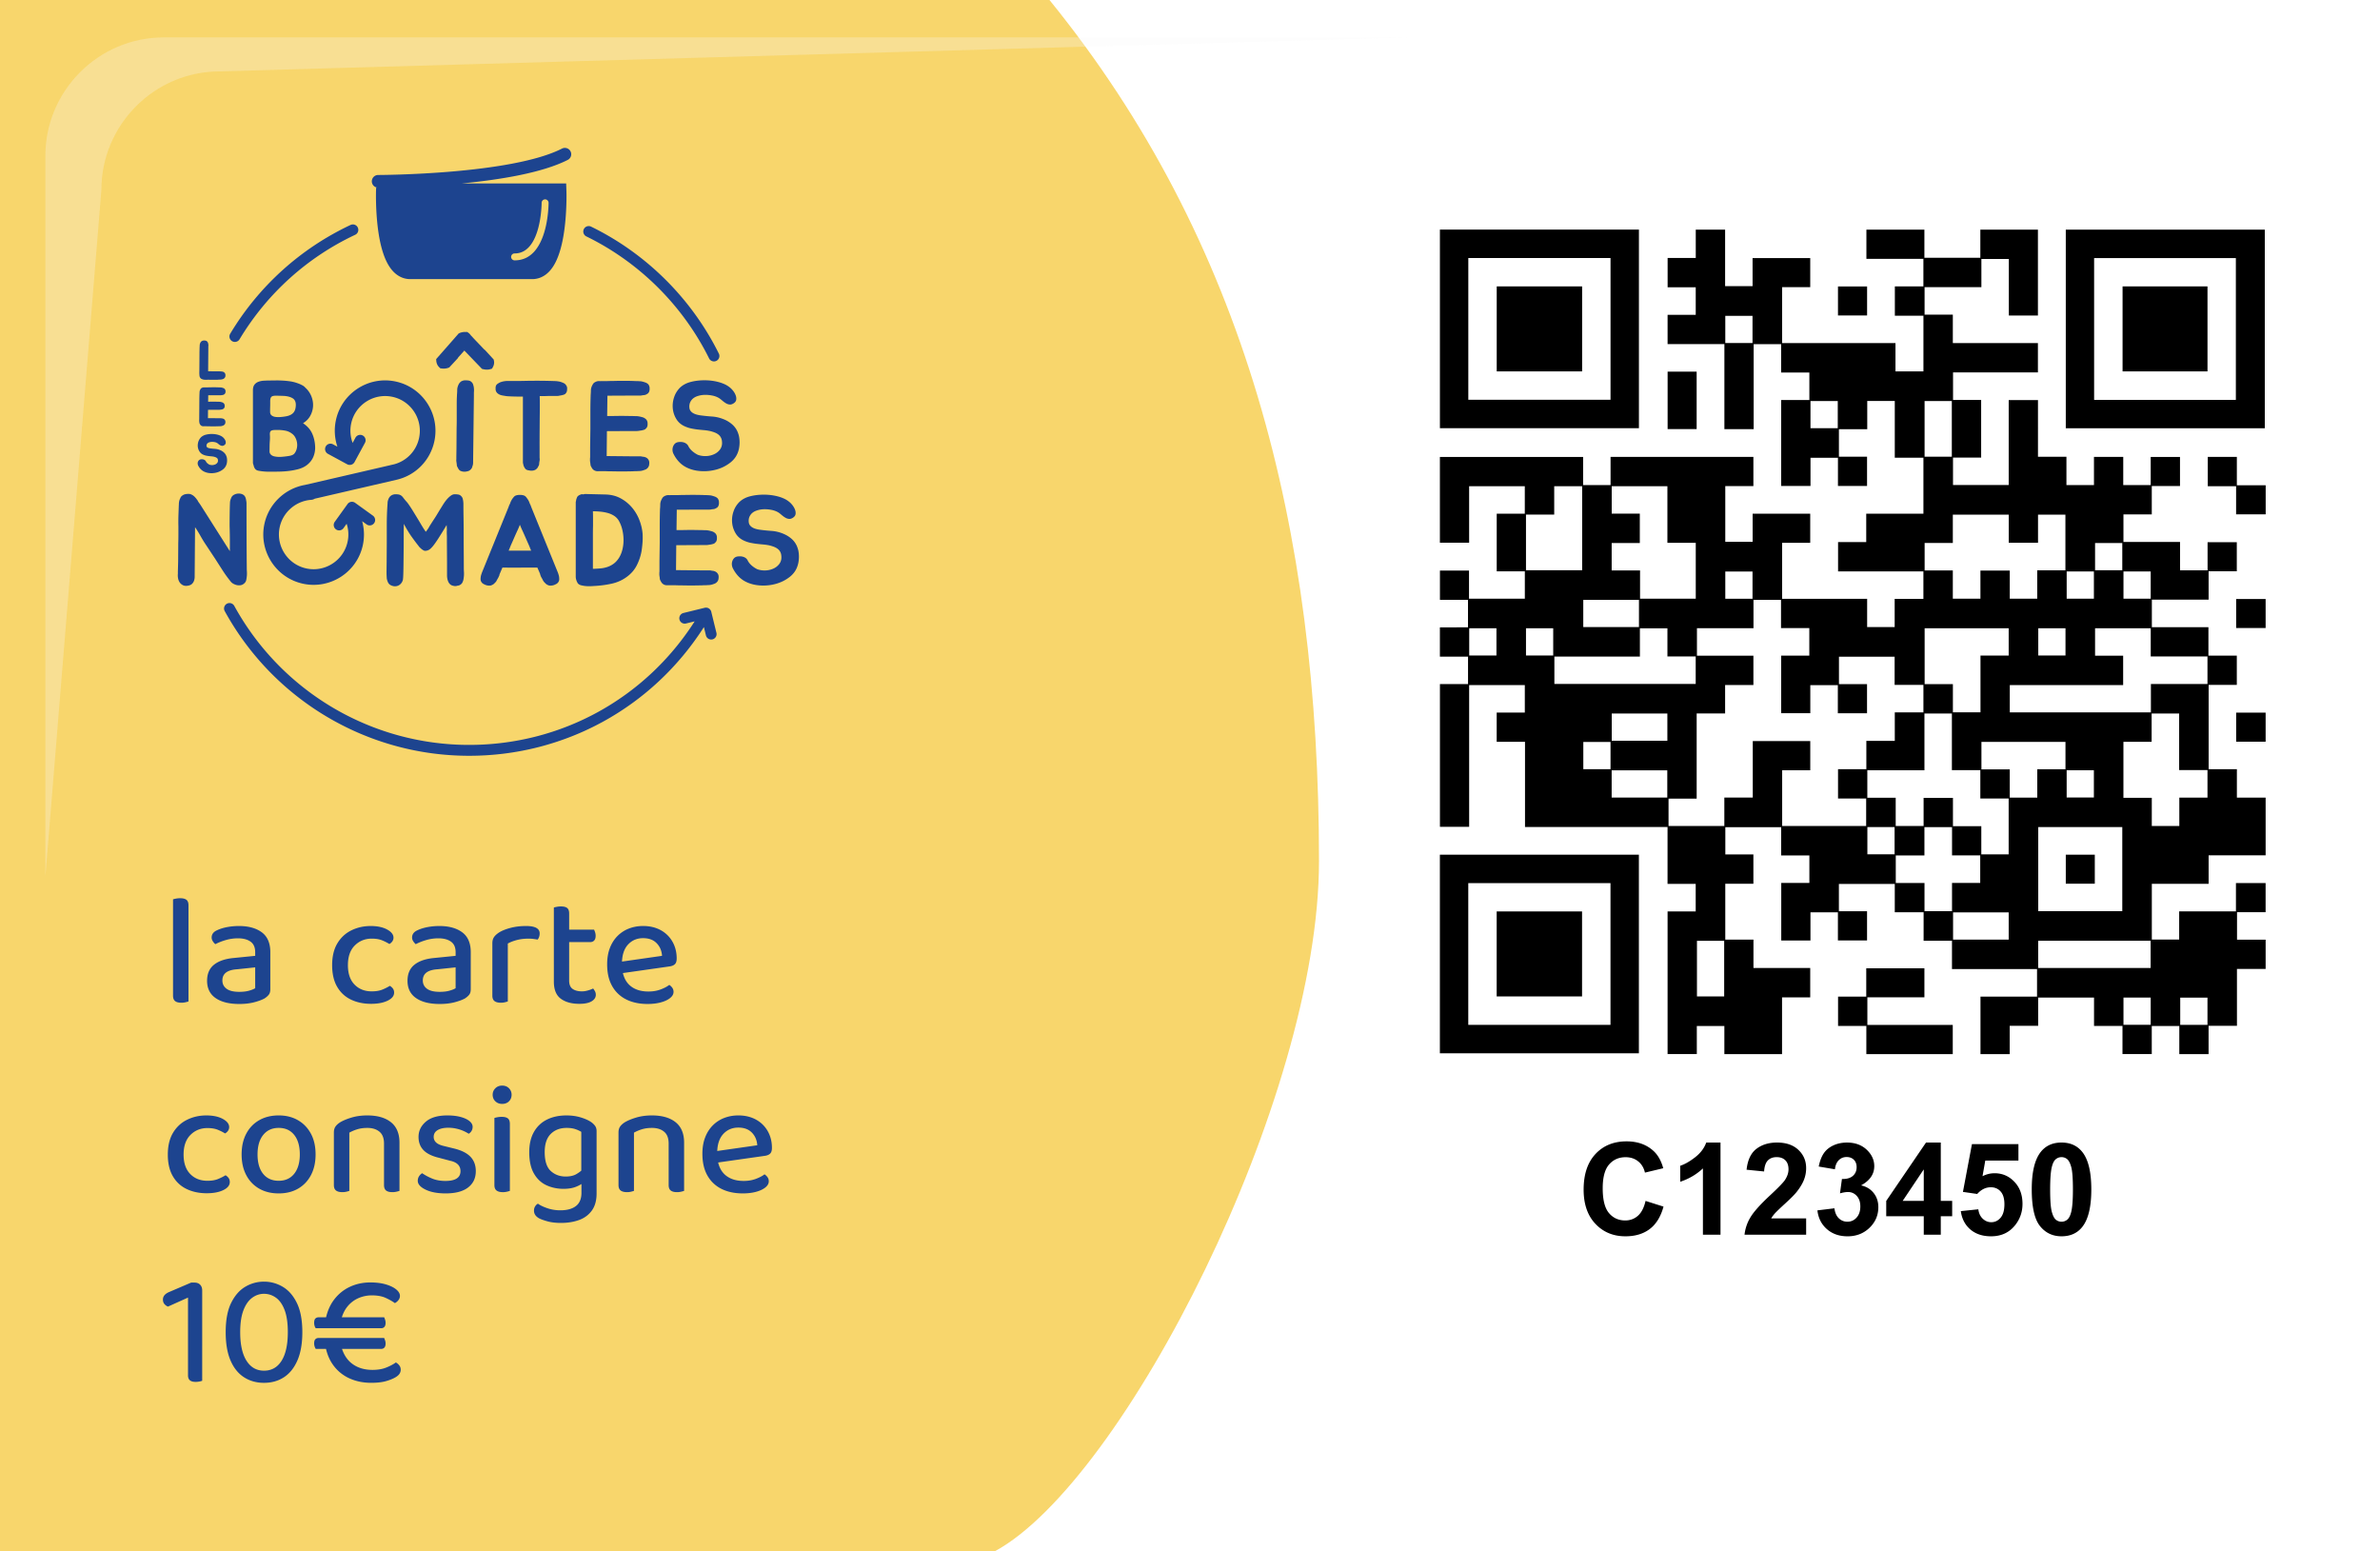
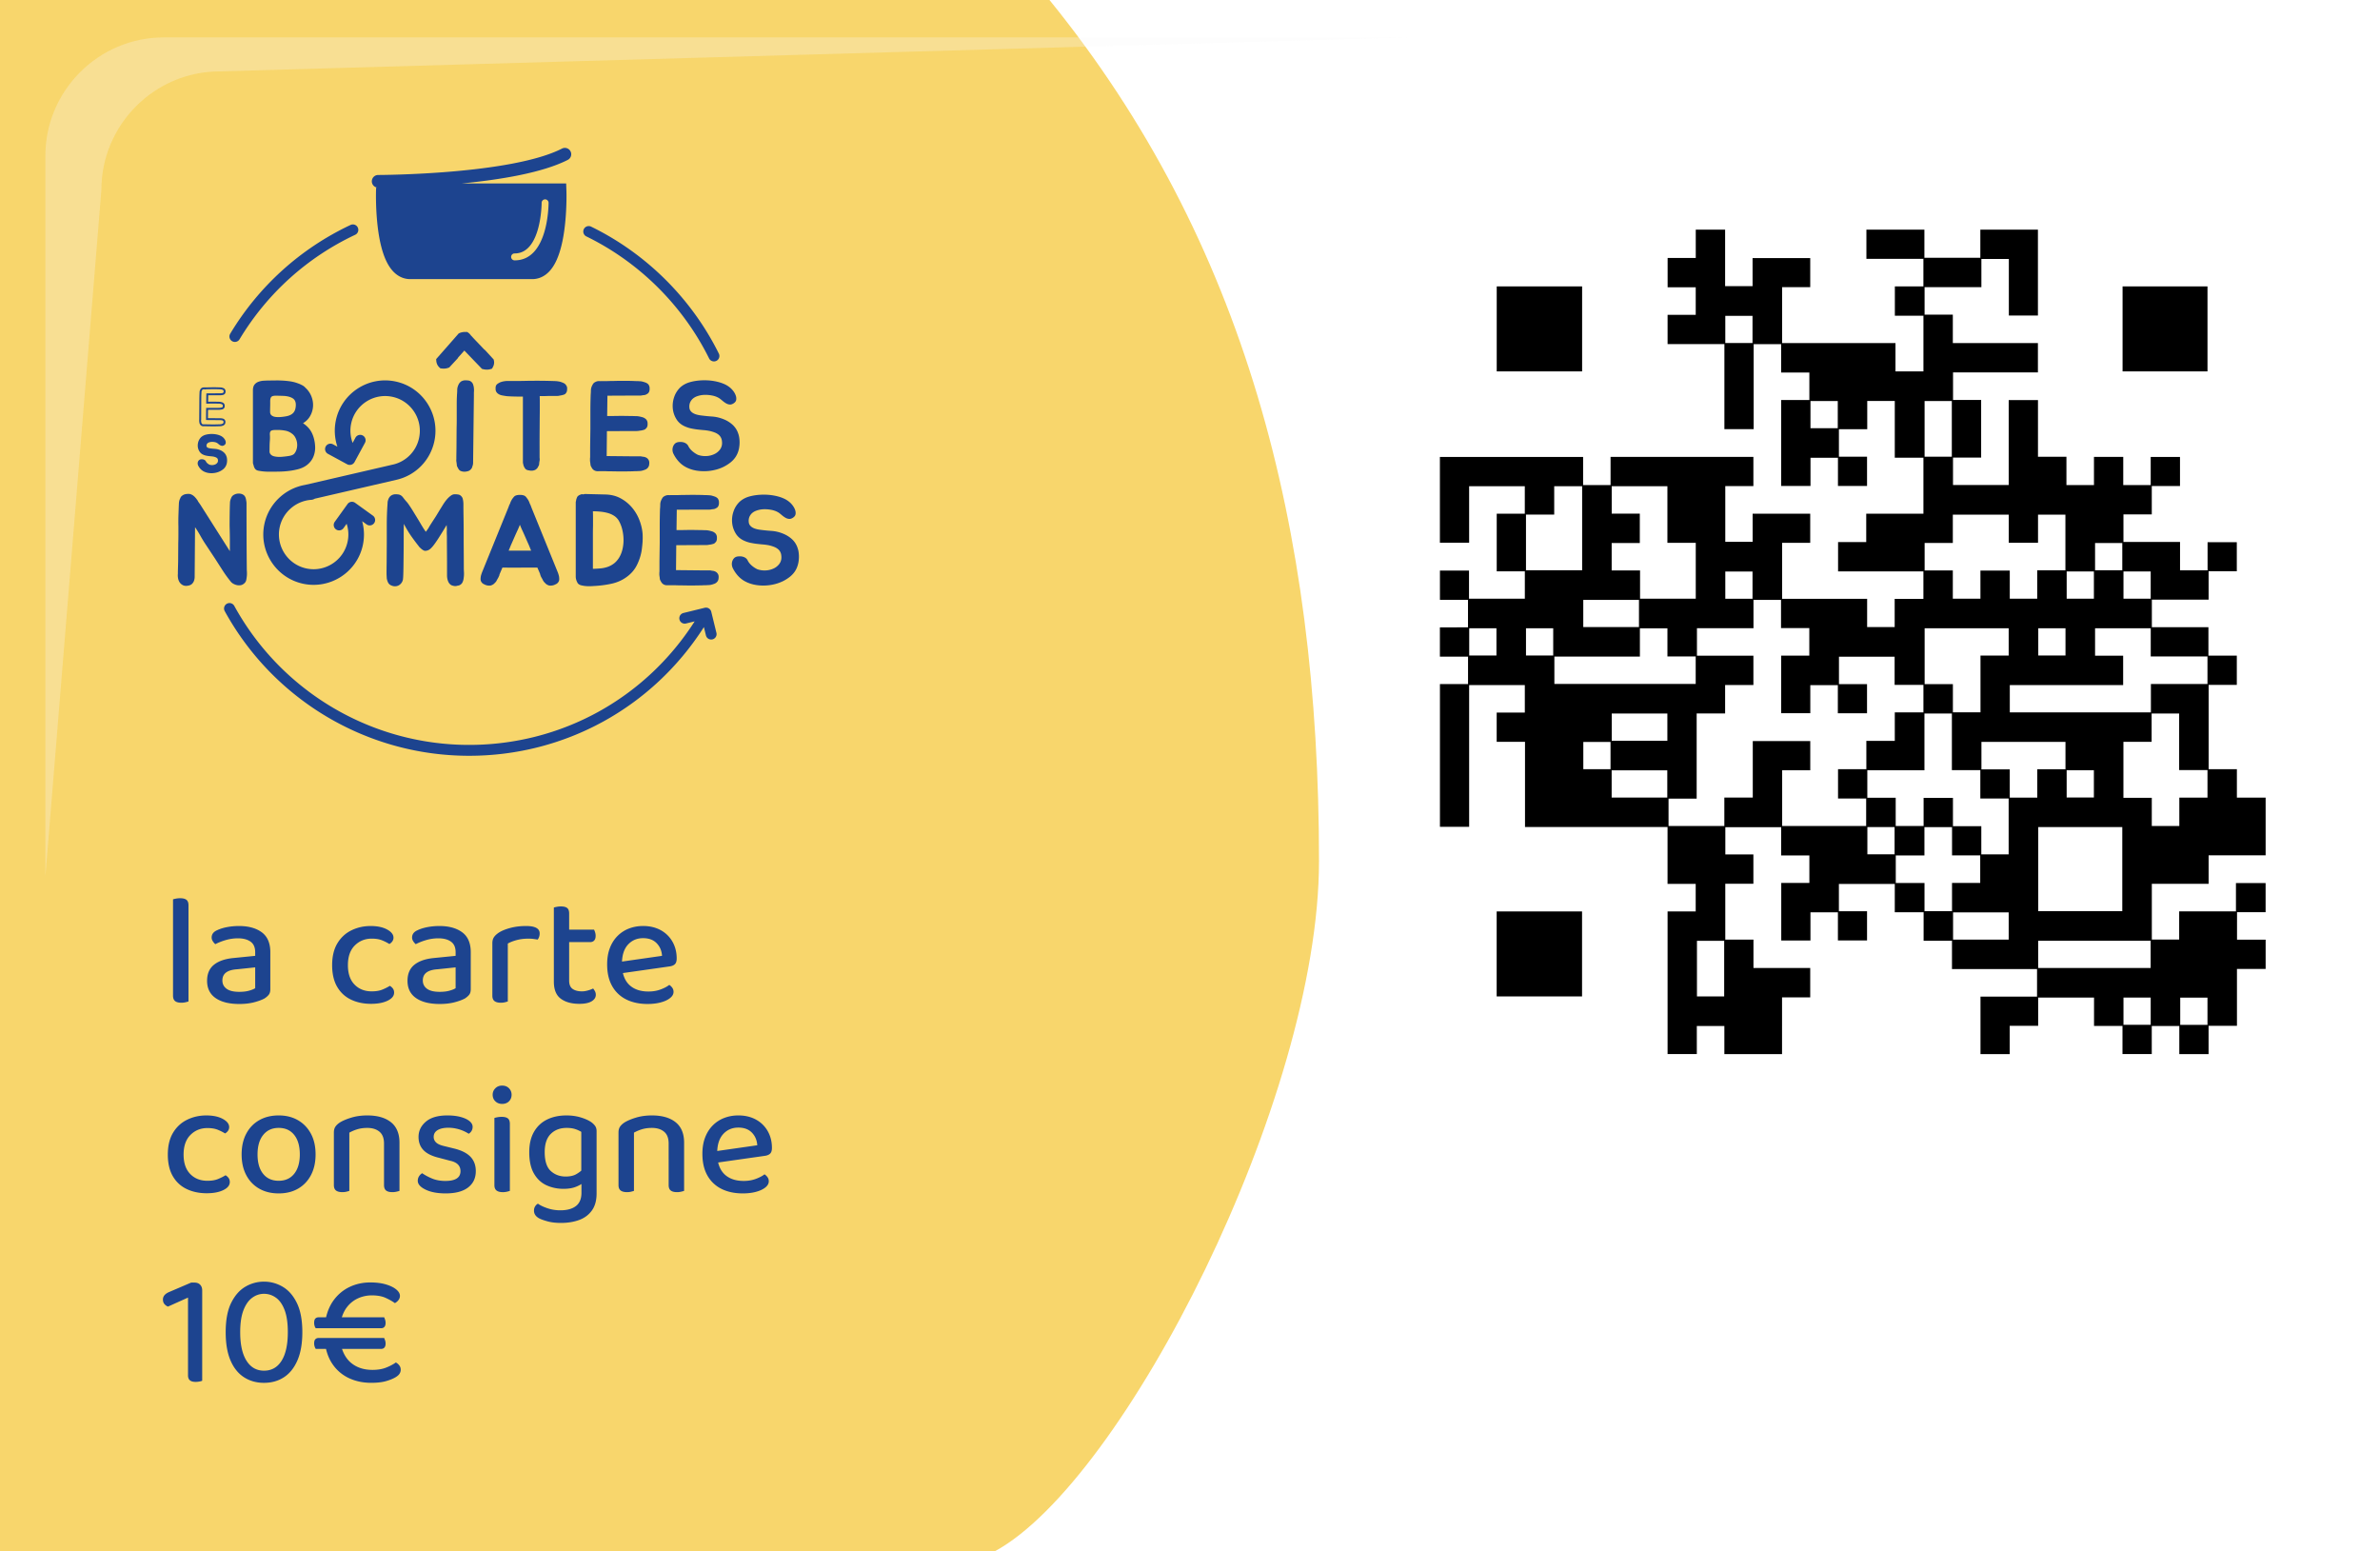
<svg xmlns="http://www.w3.org/2000/svg" width="580" height="378">
  <path fill="#FFF" d="M0 0h580v378H0z" />
  <path fill="#F8D66C" d="M255.759 0H0v378h242.429c31.435-17.006 79.01-110.285 79.01-168.165-.001-81.376-18.133-151.234-65.68-209.835" />
  <path opacity=".28" fill="#F6F6F6" d="M24.711 46.242c0-15.866 12.97-28.848 28.823-28.848l289.837-8.278H39.879c-15.852 0-28.822 12.98-28.822 28.848v175.639L24.711 46.242z" />
  <path fill="#1D448F" d="M45.934 236.178l-3.767-.347v-16.693c.154-.051.39-.108.712-.172a5.158 5.158 0 011.018-.097c.691 0 1.204.128 1.537.385.332.256.5.706.5 1.346v15.578zm-3.767-2.232l3.767.385v9.693a8.67 8.67 0 01-.712.192c-.32.077-.659.116-1.018.116-.692 0-1.205-.135-1.537-.404-.333-.269-.5-.712-.5-1.327v-8.655zm16.063-8.307c2.33 0 4.188.513 5.572 1.538 1.384 1.026 2.074 2.641 2.074 4.847v9c0 .59-.127 1.045-.384 1.366-.256.321-.602.622-1.037.903-.666.36-1.525.673-2.575.943-1.051.269-2.243.403-3.574.403-2.459 0-4.381-.48-5.764-1.442-1.384-.961-2.076-2.365-2.076-4.211 0-1.692.551-2.987 1.653-3.885 1.101-.897 2.664-1.448 4.688-1.654l5.381-.539v-.884c0-1.179-.378-2.039-1.134-2.577-.757-.538-1.775-.808-3.055-.808a10.52 10.52 0 00-2.979.423 14.4 14.4 0 00-2.556 1 3.411 3.411 0 01-.614-.731 1.62 1.62 0 01-.27-.885c0-.795.435-1.384 1.307-1.77.691-.333 1.504-.589 2.439-.77a15.614 15.614 0 012.904-.267zm.077 16.039c.947 0 1.756-.096 2.421-.289.666-.192 1.153-.391 1.461-.596v-5.077l-4.381.461c-1.205.077-2.108.34-2.709.789-.604.448-.903 1.096-.903 1.942s.339 1.52 1.019 2.02c.677.5 1.709.75 3.092.75zm32.28-12.963c-1.64 0-3.017.558-4.131 1.673s-1.672 2.712-1.672 4.789c0 2.052.538 3.629 1.615 4.731 1.074 1.103 2.472 1.654 4.188 1.654 1.024 0 1.884-.141 2.575-.423a12.341 12.341 0 001.845-.923c.308.18.557.404.749.673.193.27.289.596.289.981 0 .795-.525 1.449-1.577 1.961-1.05.513-2.395.77-4.034.77-1.845 0-3.484-.346-4.919-1.039-1.436-.692-2.556-1.737-3.363-3.135-.806-1.397-1.21-3.148-1.21-5.25 0-2.128.423-3.897 1.269-5.308.845-1.41 1.985-2.468 3.419-3.173 1.436-.705 2.999-1.058 4.689-1.058 1.64 0 2.979.282 4.017.846 1.036.564 1.556 1.231 1.556 2 0 .334-.097.635-.288.904a2.11 2.11 0 01-.712.635 11.823 11.823 0 00-1.805-.904c-.668-.269-1.5-.404-2.5-.404zm16.487-3.076c2.33 0 4.188.513 5.572 1.538 1.384 1.026 2.074 2.641 2.074 4.847v9c0 .59-.127 1.045-.384 1.366-.256.321-.603.622-1.037.903-.667.36-1.525.673-2.575.943-1.051.269-2.243.403-3.573.403-2.46 0-4.382-.48-5.765-1.442-1.384-.961-2.076-2.365-2.076-4.211 0-1.692.551-2.987 1.653-3.885 1.101-.897 2.664-1.448 4.688-1.654l5.381-.539v-.884c0-1.179-.378-2.039-1.134-2.577-.757-.538-1.775-.808-3.056-.808-1.024 0-2.018.141-2.978.423a14.37 14.37 0 00-2.556 1 3.415 3.415 0 01-.615-.731 1.62 1.62 0 01-.27-.885c0-.795.436-1.384 1.308-1.77.691-.333 1.504-.589 2.439-.77a15.598 15.598 0 012.904-.267zm.077 16.039c.946 0 1.755-.096 2.42-.289.666-.192 1.153-.391 1.461-.596v-5.077l-4.381.461c-1.205.077-2.108.34-2.709.789-.604.448-.903 1.096-.903 1.942s.339 1.52 1.019 2.02c.677.5 1.71.75 3.093.75zm16.601-11.77v5.731h-3.767v-5.77c0-.616.129-1.116.386-1.5.255-.384.653-.756 1.191-1.115.716-.461 1.658-.846 2.823-1.154 1.167-.308 2.441-.461 3.825-.461 2.203 0 3.305.603 3.305 1.808 0 .308-.046.59-.136.846-.089.257-.21.475-.364.653-.256-.051-.583-.102-.98-.153s-.801-.077-1.21-.077c-1.075 0-2.044.116-2.901.346-.859.23-1.582.513-2.172.846zm-3.767 4.038l3.767.385v9.693a9.225 9.225 0 01-.691.192c-.308.077-.64.116-.998.116-.693 0-1.212-.135-1.558-.404-.346-.269-.52-.712-.52-1.327v-8.655zm18.716 1.116h-3.729v-13.924c.155-.051.392-.109.712-.173.32-.063.66-.096 1.018-.096.693 0 1.198.128 1.52.384.319.257.48.706.48 1.347v12.462zm-3.729-1.116h3.729v5c0 .949.28 1.622.845 2.02.563.397 1.332.596 2.306.596.41 0 .871-.07 1.384-.212a7.28 7.28 0 001.308-.481c.152.18.3.398.44.654s.212.552.212.885c0 .641-.34 1.167-1.019 1.577-.68.41-1.671.616-2.979.616-1.896 0-3.407-.417-4.535-1.25-1.127-.833-1.691-2.224-1.691-4.173v-5.232zm2.077-4.384v-3.039h7.724c.077.154.16.366.249.635.09.269.135.558.135.865 0 .514-.122.898-.364 1.154-.243.257-.571.385-.98.385h-6.764zm13.411 7.731l-.153-2.808 11.029-1.578c-.076-1.23-.513-2.256-1.308-3.077-.793-.82-1.895-1.231-3.304-1.231-1.486 0-2.709.519-3.671 1.558-.96 1.038-1.452 2.532-1.479 4.48l.038 1.346c.205 1.872.865 3.276 1.979 4.212 1.114.937 2.595 1.404 4.439 1.404 1.075 0 2.062-.166 2.959-.5.896-.333 1.601-.706 2.113-1.116.308.206.558.449.75.73.191.283.288.603.288.962 0 .564-.282 1.071-.846 1.519-.563.449-1.319.802-2.268 1.058s-2.023.384-3.229.384c-1.972 0-3.694-.365-5.168-1.096a7.936 7.936 0 01-3.439-3.25c-.82-1.436-1.229-3.205-1.229-5.308 0-1.513.223-2.847.672-4 .448-1.154 1.07-2.128 1.864-2.923a7.94 7.94 0 012.786-1.808c1.062-.41 2.21-.615 3.439-.615 1.614 0 3.035.333 4.266 1a7.252 7.252 0 012.883 2.808c.691 1.206 1.036 2.577 1.036 4.116 0 .641-.146 1.103-.441 1.385-.295.282-.724.461-1.287.538l-12.719 1.81zm-99.916 37.579c-1.64 0-3.017.558-4.131 1.673-1.114 1.115-1.672 2.712-1.672 4.789 0 2.052.538 3.628 1.615 4.731 1.074 1.103 2.472 1.654 4.188 1.654 1.024 0 1.884-.141 2.575-.423.692-.282 1.307-.59 1.845-.923.308.18.558.404.749.673.193.27.289.596.289.981 0 .795-.525 1.449-1.576 1.961-1.051.513-2.395.769-4.035.769-1.844 0-3.484-.346-4.919-1.038-1.436-.692-2.556-1.737-3.363-3.135-.806-1.397-1.21-3.148-1.21-5.25 0-2.128.423-3.897 1.269-5.308.845-1.41 1.985-2.467 3.419-3.173 1.436-.705 2.999-1.058 4.689-1.058 1.64 0 2.979.283 4.017.846 1.036.564 1.556 1.231 1.556 2 0 .334-.097.635-.288.904a2.12 2.12 0 01-.712.635 11.789 11.789 0 00-1.806-.904c-.667-.269-1.499-.404-2.499-.404zm26.363 6.423c0 1.923-.372 3.597-1.114 5.02-.744 1.423-1.786 2.526-3.132 3.308s-2.927 1.173-4.746 1.173-3.408-.391-4.766-1.173-2.408-1.885-3.15-3.308c-.744-1.423-1.115-3.096-1.115-5.02 0-1.948.377-3.635 1.134-5.058.756-1.423 1.812-2.52 3.17-3.289 1.358-.769 2.935-1.154 4.728-1.154s3.362.392 4.708 1.173c1.345.782 2.396 1.879 3.151 3.289.754 1.411 1.132 3.091 1.132 5.039zm-8.992-6.462c-1.589 0-2.845.571-3.767 1.712-.923 1.141-1.384 2.725-1.384 4.75 0 2.026.455 3.603 1.364 4.731s2.172 1.692 3.786 1.692 2.876-.57 3.785-1.711c.909-1.141 1.364-2.712 1.364-4.712 0-2.025-.455-3.609-1.364-4.75-.908-1.14-2.17-1.712-3.784-1.712zm29.437 3.616v3.847h-3.767v-3.654c0-1.308-.371-2.27-1.114-2.885-.742-.615-1.729-.923-2.958-.923-.924 0-1.75.116-2.479.346a9.78 9.78 0 00-1.902.808v6.308h-3.767v-6.347c0-.564.122-1.032.365-1.404.243-.371.622-.724 1.134-1.058.717-.436 1.652-.827 2.806-1.173 1.152-.346 2.434-.52 3.844-.52 2.458 0 4.38.552 5.763 1.654 1.382 1.104 2.075 2.771 2.075 5.001zm-15.988 1.846h3.767v9.885a9.962 9.962 0 01-.692.192c-.307.077-.64.116-.999.116-.691 0-1.211-.135-1.557-.404-.345-.269-.519-.712-.519-1.327v-8.462zm12.221 0h3.767v9.885a9.102 9.102 0 01-.712.192 4.331 4.331 0 01-1.018.116c-.691 0-1.205-.135-1.538-.404-.332-.269-.499-.712-.499-1.327v-8.462zm22.366 5.078c0 1.692-.628 3.02-1.883 3.981-1.256.962-3.074 1.442-5.458 1.442-1.997 0-3.632-.307-4.9-.923-1.268-.615-1.9-1.333-1.9-2.154 0-.384.095-.737.288-1.058.192-.32.454-.583.787-.789.692.488 1.505.923 2.44 1.308.936.384 2.005.577 3.209.577 2.46 0 3.689-.794 3.689-2.385 0-.667-.213-1.211-.635-1.634-.423-.423-1.057-.725-1.902-.904l-2.767-.731c-1.69-.409-2.934-1.032-3.727-1.865-.796-.833-1.193-1.904-1.193-3.212 0-1.461.597-2.698 1.788-3.712 1.19-1.013 2.939-1.519 5.245-1.519 1.203 0 2.268.122 3.19.365.922.245 1.646.577 2.171 1 .524.423.787.891.787 1.404 0 .385-.09.725-.269 1.02-.18.295-.409.519-.691.673a9.225 9.225 0 00-2.94-1.231 8.95 8.95 0 00-2.057-.231c-1.077 0-1.935.192-2.574.577-.642.384-.961.936-.961 1.654 0 .513.185.956.558 1.327.371.372.979.661 1.824.866l2.345.577c1.896.437 3.292 1.109 4.189 2.02.898.91 1.347 2.095 1.347 3.557zm4.111-18.617c0-.615.219-1.141.654-1.577s.985-.654 1.652-.654c.691 0 1.249.218 1.672.654.422.436.634.961.634 1.577 0 .641-.212 1.173-.634 1.596-.423.423-.98.634-1.672.634-.667 0-1.217-.211-1.652-.634s-.654-.955-.654-1.596zm4.191 15.232h-3.767v-9.577a6.49 6.49 0 01.71-.173c.32-.063.673-.096 1.058-.096.692 0 1.196.129 1.519.385.319.257.48.706.48 1.346v8.115zm-3.767-1.885h3.767v10.078a9.863 9.863 0 01-.693.192 4.263 4.263 0 01-1.036.116c-.667 0-1.173-.135-1.519-.404-.346-.269-.519-.712-.519-1.327v-8.655zm16.831 9.578c-1.486 0-2.863-.289-4.131-.866-1.269-.577-2.286-1.525-3.055-2.846-.769-1.32-1.153-3.058-1.153-5.212 0-1.974.385-3.628 1.153-4.962.769-1.333 1.831-2.333 3.189-3 1.357-.666 2.933-1 4.727-1 1.229 0 2.364.154 3.401.461 1.037.308 1.889.68 2.556 1.116.409.283.742.596.999.942.256.346.385.776.385 1.289v11.923h-3.729v-11.731a7.007 7.007 0 00-1.479-.673c-.576-.192-1.275-.289-2.095-.289-1.588 0-2.876.488-3.862 1.462-.985.975-1.479 2.449-1.479 4.423 0 2.18.494 3.719 1.479 4.616.986.897 2.197 1.346 3.633 1.346 1.049 0 1.901-.186 2.556-.558.652-.372 1.185-.775 1.594-1.212l.154 3.231c-.41.385-1.025.738-1.845 1.058-.82.322-1.819.482-2.998.482zm4.382.961v-3.923h3.689v4.115c0 1.692-.385 3.071-1.154 4.135-.768 1.064-1.806 1.833-3.112 2.308-1.307.474-2.779.712-4.42.712-1.281 0-2.396-.135-3.343-.404-.947-.269-1.627-.519-2.036-.75-.795-.461-1.191-1.077-1.191-1.846 0-.384.089-.724.27-1.019.178-.295.409-.519.69-.673.563.41 1.339.782 2.326 1.115.985.333 2.029.5 3.132.5 1.64 0 2.906-.346 3.804-1.039.896-.692 1.345-1.769 1.345-3.231zm25.017-12.193v3.847h-3.766v-3.654c0-1.308-.371-2.27-1.115-2.885-.742-.615-1.729-.923-2.958-.923-.923 0-1.749.116-2.479.346a9.79 9.79 0 00-1.903.808v6.308h-3.767v-6.347c0-.564.122-1.032.366-1.404.243-.371.621-.724 1.133-1.058.717-.436 1.652-.827 2.807-1.173 1.152-.346 2.433-.52 3.843-.52 2.459 0 4.38.552 5.765 1.654 1.383 1.104 2.074 2.771 2.074 5.001zm-15.987 1.846h3.767v9.885c-.154.052-.384.115-.691.192s-.64.116-.998.116c-.693 0-1.212-.135-1.558-.404-.346-.269-.52-.712-.52-1.327v-8.462zm12.221 0h3.766v9.885a9.05 9.05 0 01-.711.192 4.34 4.34 0 01-1.019.116c-.69 0-1.204-.135-1.536-.404-.334-.269-.5-.712-.5-1.327v-8.462zm10.721 3.155l-.153-2.808 11.029-1.578c-.077-1.23-.513-2.256-1.307-3.077-.795-.82-1.896-1.231-3.305-1.231-1.486 0-2.709.519-3.671 1.558-.959 1.038-1.453 2.532-1.479 4.48l.039 1.346c.204 1.872.864 3.276 1.978 4.212 1.115.937 2.594 1.404 4.438 1.404 1.077 0 2.062-.166 2.959-.5.896-.333 1.602-.705 2.115-1.115.307.206.557.449.749.73.191.283.288.603.288.962 0 .564-.282 1.071-.846 1.519-.564.449-1.32.802-2.268 1.058-.948.256-2.023.384-3.228.384-1.974 0-3.695-.365-5.17-1.096a7.928 7.928 0 01-3.438-3.25c-.82-1.436-1.229-3.205-1.229-5.308 0-1.513.224-2.847.672-4s1.07-2.128 1.863-2.923a7.953 7.953 0 012.787-1.808c1.062-.41 2.21-.616 3.439-.616 1.614 0 3.035.334 4.265 1a7.248 7.248 0 012.884 2.808c.69 1.206 1.037 2.577 1.037 4.116 0 .641-.147 1.103-.442 1.385-.295.282-.725.461-1.288.538l-12.718 1.81zM49.275 328.143h-3.457V316.18l-4.881 2.193a2.159 2.159 0 01-.865-.616c-.244-.281-.365-.653-.365-1.115 0-.795.525-1.409 1.575-1.847l5.304-2.27h.807c.59 0 1.051.174 1.384.52.333.347.499.814.499 1.404v13.694zm-3.457-2.001h3.457v10.309a4.443 4.443 0 01-.633.173 4.627 4.627 0 01-.979.097c-.616 0-1.077-.129-1.384-.385s-.461-.666-.461-1.231v-8.963zm18.522 10.81c-1.845 0-3.471-.456-4.881-1.366-1.408-.91-2.504-2.275-3.285-4.097-.782-1.82-1.172-4.115-1.172-6.885 0-2.949.442-5.32 1.325-7.116.885-1.794 2.03-3.108 3.44-3.942a8.828 8.828 0 014.572-1.25c1.64 0 3.171.423 4.593 1.27s2.569 2.173 3.439 3.981c.871 1.807 1.307 4.16 1.307 7.058 0 2.744-.397 5.032-1.191 6.865-.794 1.834-1.889 3.206-3.286 4.116-1.396.91-3.015 1.366-4.861 1.366zm5.804-12.348c0-2.231-.264-4.031-.789-5.404-.524-1.371-1.229-2.371-2.113-3-.883-.628-1.852-.942-2.901-.942-1.051 0-2.017.326-2.901.981-.884.653-1.588 1.667-2.113 3.038-.526 1.371-.788 3.148-.788 5.327 0 3.025.513 5.346 1.537 6.962s2.447 2.423 4.266 2.423c1.846 0 3.272-.807 4.285-2.423 1.01-1.616 1.517-3.937 1.517-6.962zm22.749-.962H76.945a1.724 1.724 0 01-.269-.538 2.413 2.413 0 01-.116-.77c0-.513.103-.865.308-1.058s.448-.289.73-.289h16.024c.077.181.154.385.231.616.077.23.114.475.114.73 0 .436-.096.764-.288.98-.19.221-.453.329-.786.329zm0 5.039H76.945a2.407 2.407 0 01-.269-.577 2.413 2.413 0 01-.116-.77c0-.486.103-.826.308-1.019s.448-.289.73-.289h16.024c.077.18.154.385.231.616.077.23.114.475.114.73 0 .436-.096.764-.288.98-.19.221-.453.329-.786.329zm-13.757-1.807l3.958.923c.486 2 1.396 3.5 2.729 4.5 1.332 1.001 2.984 1.5 4.957 1.5 1.281 0 2.389-.186 3.325-.558.935-.371 1.722-.788 2.362-1.249.308.152.583.384.826.691s.365.667.365 1.077c0 .334-.091.648-.269.942-.181.295-.475.57-.884.827-.563.359-1.339.687-2.325.98-.986.295-2.224.443-3.709.443-1.998 0-3.804-.38-5.418-1.136a9.897 9.897 0 01-3.978-3.365c-1.037-1.486-1.683-3.345-1.939-5.575zm3.919-4.923l-3.804.076c.358-2.102 1.057-3.852 2.095-5.251 1.037-1.396 2.324-2.461 3.861-3.191s3.216-1.097 5.034-1.097c1.461 0 2.729.161 3.805.48 1.077.321 1.915.731 2.518 1.23.602.501.903 1.02.903 1.559 0 .384-.122.73-.366 1.039a2.739 2.739 0 01-.864.73c-.64-.461-1.402-.891-2.286-1.288-.884-.398-1.993-.597-3.324-.597a8.082 8.082 0 00-3.323.692 7.08 7.08 0 00-2.672 2.077c-.745.924-1.269 2.104-1.577 3.541z" />
-   <path d="M401.018 292.623l4.376 1.389c-.671 2.447-1.786 4.264-3.348 5.452-1.56 1.188-3.539 1.781-5.937 1.781-2.969 0-5.408-1.015-7.318-3.044-1.911-2.029-2.866-4.804-2.866-8.324 0-3.723.96-6.614 2.88-8.675 1.922-2.06 4.448-3.09 7.578-3.09 2.733 0 4.956.809 6.662 2.426 1.017.957 1.779 2.33 2.288 4.121l-4.467 1.068c-.265-1.16-.816-2.075-1.654-2.747-.839-.671-1.858-1.007-3.058-1.007-1.656 0-3 .595-4.032 1.785s-1.548 3.119-1.548 5.784c0 2.828.508 4.843 1.524 6.043s2.339 1.8 3.964 1.8c1.199 0 2.231-.382 3.096-1.148.863-.766 1.485-1.97 1.86-3.614zm18.264 8.241h-4.284v-16.16c-1.564 1.465-3.409 2.548-5.533 3.25v-3.891c1.117-.366 2.332-1.061 3.644-2.083 1.311-1.022 2.21-2.215 2.698-3.578h3.476v22.462zm20.872-3.984v3.983h-15.017a10.324 10.324 0 011.464-4.281c.812-1.348 2.418-3.136 4.817-5.364 1.93-1.8 3.115-3.021 3.553-3.662.588-.885.884-1.76.884-2.625 0-.956-.257-1.691-.771-2.205-.515-.513-1.222-.771-2.127-.771-.895 0-1.606.27-2.134.809-.529.54-.834 1.434-.915 2.686l-4.27-.427c.254-2.36 1.053-4.054 2.394-5.082 1.342-1.027 3.019-1.541 5.031-1.541 2.206 0 3.939.595 5.199 1.785 1.261 1.19 1.891 2.67 1.891 4.44a7.73 7.73 0 01-.542 2.876c-.36.91-.933 1.864-1.714 2.861-.52.661-1.455 1.612-2.81 2.854-1.355 1.241-2.213 2.065-2.573 2.472s-.652.804-.876 1.19h8.516zm2.745-1.953l4.146-.503c.133 1.058.488 1.867 1.067 2.426.579.56 1.281.839 2.104.839.885 0 1.629-.336 2.233-1.007s.907-1.577.907-2.716c0-1.078-.29-1.933-.869-2.564-.58-.63-1.285-.946-2.119-.946-.55 0-1.205.107-1.967.321l.474-3.495c1.163.031 2.051-.221 2.663-.755.613-.534.918-1.243.918-2.129 0-.752-.224-1.353-.673-1.8-.448-.448-1.044-.671-1.788-.671-.734 0-1.36.254-1.881.763-.521.509-.836 1.251-.947 2.228l-3.949-.671c.274-1.353.688-2.434 1.243-3.243.555-.808 1.329-1.444 2.321-1.907.99-.462 2.103-.694 3.334-.694 2.106 0 3.796.671 5.068 2.014 1.047 1.099 1.571 2.34 1.571 3.724 0 1.963-1.072 3.53-3.217 4.7 1.275.274 2.296.89 3.061 1.846.766.957 1.147 2.111 1.147 3.464 0 1.964-.717 3.637-2.15 5.021-1.433 1.384-3.216 2.075-5.351 2.075-2.023 0-3.7-.582-5.032-1.747-1.328-1.167-2.101-2.69-2.314-4.573zm25.918 5.937v-4.502h-9.148v-3.739l9.696-14.222h3.599v14.207h2.775v3.754h-2.775v4.502h-4.147zm0-8.256v-7.667l-5.136 7.667h5.136zm9.027 2.502l4.268-.443c.123.967.482 1.732 1.083 2.297.6.565 1.291.847 2.074.847.894 0 1.651-.364 2.271-1.093.621-.729.931-1.827.931-3.294 0-1.375-.308-2.407-.923-3.096-.614-.688-1.414-1.031-2.399-1.031-1.23 0-2.332.543-3.309 1.632l-3.478-.503 2.195-11.643h11.328v4.013h-8.079l-.67 3.8c.956-.479 1.931-.718 2.926-.718 1.901 0 3.511.693 4.833 2.078 1.32 1.385 1.981 3.182 1.981 5.392 0 1.843-.533 3.488-1.601 4.934-1.454 1.976-3.471 2.963-6.054 2.963-2.063 0-3.745-.554-5.046-1.663-1.3-1.109-2.077-2.6-2.331-4.472zm24.545-16.709c2.165 0 3.858.773 5.077 2.319 1.454 1.832 2.181 4.868 2.181 9.11 0 4.232-.731 7.273-2.195 9.125-1.21 1.526-2.897 2.289-5.062 2.289-2.176 0-3.929-.836-5.26-2.51-1.332-1.674-1.997-4.657-1.997-8.95 0-4.211.731-7.243 2.196-9.094 1.208-1.525 2.895-2.289 5.06-2.289zm0 3.556c-.518 0-.98.166-1.387.496-.408.331-.723.923-.945 1.778-.296 1.109-.441 2.975-.441 5.6 0 2.625.131 4.428.396 5.41.264.981.597 1.635.999 1.96.401.326.861.489 1.379.489.519 0 .981-.166 1.388-.496.407-.331.723-.923.945-1.777.294-1.099.442-2.961.442-5.585 0-2.625-.133-4.428-.396-5.409-.264-.982-.598-1.638-.999-1.969s-.863-.497-1.381-.497z" />
  <path fill="#1D448F" d="M60.171 140.157c-.026.352-.074.724-.146 1.115-.076.394-.27.715-.604.96-.241.206-.521.33-.83.371a2.505 2.505 0 01-.915-.044 3.271 3.271 0 01-.856-.343 2.038 2.038 0 01-.646-.572 30.268 30.268 0 01-1.937-2.681c-.587-.917-1.184-1.841-1.779-2.771l-2.603-3.932a40.529 40.529 0 01-1.112-1.871 26.81 26.81 0 00-1.211-1.937l-.09 11.83v.278c0 .331-.06.656-.174.975a1.89 1.89 0 01-.569.819c-.207.169-.479.28-.808.343-.517.104-.945.072-1.282-.093a2.067 2.067 0 01-.811-.679 2.668 2.668 0 01-.402-1.007 3.88 3.88 0 01-.046-1.13v-.526l.064-2.416.03-4.491c.023-.66.033-1.337.033-2.028v-2.12c-.023-.89-.016-1.829.015-2.82.034-.991.065-1.918.108-2.787.041-.475.153-.875.34-1.208.085-.289.296-.537.651-.744.223-.145.517-.236.886-.278.354-.04.67-.031.942.032.104.042.205.089.31.137.101.052.2.109.305.174.105.082.201.165.298.246.091.082.18.177.262.277.104.103.196.215.279.324.079.116.163.225.245.327.065.125.124.238.186.342.063.103.136.204.218.308l.341.495 7.155 11.273v-2.046c0-.66-.002-1.335-.014-2.026-.014-.694-.029-1.411-.049-2.151 0-.867.004-1.799.02-2.789.01-.991.029-1.92.072-2.788 0-.351.104-.754.312-1.208.104-.267.28-.483.526-.65a2.29 2.29 0 01.832-.339c.31-.062.622-.062.934 0 .311.061.574.185.802.374a1.453 1.453 0 01.343.491c.104.271.169.509.187.714.06.29.093.546.093.773 0 2.581.006 5.215.011 7.899.012 2.684.027 5.313.053 7.895 0 .288.007.573.033.851.014.279.014.565-.002.852zm52.889.125c-.021.248-.052.507-.092.775a2.763 2.763 0 01-.218.741c-.104.249-.236.435-.404.556a1.278 1.278 0 01-.804.343 1.687 1.687 0 01-.832.095 2.838 2.838 0 01-.749-.22 1.775 1.775 0 01-.636-.666 3.268 3.268 0 01-.292-.82 4.177 4.177 0 01-.094-.896v-3.282l-.03-4.738v-1.285c0-.155-.004-.33-.013-.526-.014-.195-.016-.48-.016-.85 0-.063.002-.174.016-.326.009-.158-.006-.576-.049-1.254a126.33 126.33 0 01-1.997 3.234c-.526.813-.971 1.446-1.331 1.888-.365.445-.678.747-.948.898a1.873 1.873 0 01-.835.264.813.813 0 01-.491-.094 2.641 2.641 0 01-.484-.308 6.154 6.154 0 01-.43-.387 2.278 2.278 0 01-.326-.387 53.708 53.708 0 01-1.672-2.23c-.622-.867-1.26-1.921-1.92-3.157l-.016 1.02c-.012.662-.017 1.485-.017 2.464 0 .979-.006 2.031-.014 3.157l-.034 3.144c-.01.971-.024 1.78-.048 2.432-.02.649-.042.975-.056.975 0 .352-.083.678-.25.974-.167.3-.387.54-.666.727-.28.189-.604.292-.978.311-.375.021-.775-.083-1.205-.311a1.5 1.5 0 01-.605-.709 3.906 3.906 0 01-.266-.869c-.015-.289-.034-.567-.047-.834-.013-.268-.013-.545-.013-.836l.029-2.417.03-4.769v-4.148c0-1.798.062-3.562.191-5.297 0-.228.021-.438.074-.633.05-.199.118-.39.202-.574.166-.329.379-.577.649-.741.312-.188.642-.28.992-.28a4.737 4.737 0 01.802.06c.415.084.771.325 1.068.729.304.401.588.749.854 1.037.161.183.341.412.525.681.184.271.372.546.558.834.188.292.363.57.528.84.162.268.307.503.431.711.538.865 1.019 1.663 1.442 2.385.421.721.816 1.342 1.188 1.856.061-.059.133-.148.22-.264.085-.111.166-.236.264-.371a7.2 7.2 0 00.248-.386c.069-.125.125-.226.168-.308.206-.333.412-.657.62-.978.209-.321.429-.66.667-1.019a29.9 29.9 0 00.739-1.196c.262-.431.562-.927.916-1.486.148-.25.33-.547.562-.899.223-.35.48-.689.77-1.023.293-.329.593-.611.914-.85.32-.236.647-.355.975-.355.164 0 .312.003.434.015.126.009.246.027.372.045.247.022.485.136.712.341.168.167.29.339.375.528.078.266.133.495.151.68.024.145.038.279.046.401.013.126.017.25.017.372 0 1.157.012 2.303.033 3.437.018 1.137.028 2.283.028 3.44 0 1.402.004 2.848.016 4.333.01 1.487.02 2.935.02 4.337 0 .29.007.597.028.929.024.328.024.66.004.99zm23.163.123a4.448 4.448 0 01.059.743c0 .25-.067.477-.216.683a1.222 1.222 0 01-.249.293 1.266 1.266 0 01-.371.23 2.522 2.522 0 01-1.64.313 2.214 2.214 0 01-.773-.403.548.548 0 00-.093-.078c-.021-.01-.04-.035-.062-.078-.019-.019-.039-.046-.062-.077a.205.205 0 00-.091-.076 2.187 2.187 0 01-.25-.296 12.293 12.293 0 01-.188-.297 1.726 1.726 0 00-.138-.291 5.97 5.97 0 00-.169-.294 4.534 4.534 0 00-.128-.235.979.979 0 01-.092-.23 2.04 2.04 0 01-.151-.497l-.654-1.518c-1.426 0-2.841.005-4.256.015-1.412.01-2.833.009-4.259-.015l-.647 1.518a.838.838 0 00-.081.248.702.702 0 01-.074.249c-.042.081-.077.159-.109.23s-.066.152-.11.235c-.061.103-.117.199-.17.294-.052.09-.106.19-.17.291a1.732 1.732 0 01-.152.297 2.116 2.116 0 01-.25.296.232.232 0 00-.094.076.547.547 0 01-.059.077c-.021.043-.044.068-.063.078a.45.45 0 00-.093.078 2.231 2.231 0 01-.775.403 2.518 2.518 0 01-1.637-.313 1.312 1.312 0 01-.377-.23 1.298 1.298 0 01-.245-.293 1.156 1.156 0 01-.219-.683c0-.144.006-.274.016-.386.015-.115.028-.232.045-.357.044-.186.095-.37.158-.555l.092-.281 6.441-15.855.187-.494a1.91 1.91 0 01.155-.342c.062-.101.109-.226.151-.371a4.5 4.5 0 01.343-.712c.062-.123.132-.238.22-.341.08-.103.162-.208.248-.309a1.3 1.3 0 01.52-.402 3.011 3.011 0 011.01-.154c.382 0 .717.05 1.008.154.229.105.401.238.524.402.147.184.3.402.468.65.124.207.236.444.34.712.042.145.093.27.153.371.061.105.113.218.152.342l.185.494 6.445 15.855.092.281c.058.185.112.369.155.555zm-7.341-7.586c-.27-.599-.541-1.219-.821-1.857-.278-.64-.57-1.293-.883-1.954a18.05 18.05 0 01-.247-.57c-.086-.198-.164-.387-.246-.573a9.226 9.226 0 01-.216.573c-.086.196-.166.385-.25.57a86.292 86.292 0 00-.884 1.954c-.278.638-.55 1.258-.82 1.857l-.556 1.361h5.481l-.558-1.361zm27.714-2.757a15.8 15.8 0 01-.014 2.107 29.185 29.185 0 01-.234 2.105 12.488 12.488 0 01-1.147 3.437c-.555 1.115-1.372 2.065-2.444 2.849-1.115.825-2.385 1.388-3.81 1.688a25.912 25.912 0 01-4.243.543c-.475.04-.952.056-1.441.043a7.039 7.039 0 01-1.404-.167c-.373-.064-.651-.178-.839-.342a.665.665 0 01-.245-.249 1.981 1.981 0 01-.156-.308 1.484 1.484 0 01-.14-.325 4.585 4.585 0 00-.11-.357 5.41 5.41 0 01-.044-.294 2.474 2.474 0 01-.018-.263v-18.087c0-.122.021-.246.062-.37.042-.289.103-.527.188-.711.082-.251.194-.424.342-.528.121-.102.248-.179.368-.233.124-.049.237-.097.34-.137a.705.705 0 01.39-.016c.133.03.286.007.452-.078l5.166.124c1.362.044 2.58.356 3.654.946a9.592 9.592 0 012.757 2.244 10.715 10.715 0 011.798 3.049c.434 1.127.686 2.236.772 3.33zm-5.759 5.885a7.03 7.03 0 00.865-2.137 9.795 9.795 0 00.248-2.46 10.953 10.953 0 00-.34-2.446 8.021 8.021 0 00-.866-2.122 3.627 3.627 0 00-1.117-1.116 5.518 5.518 0 00-1.517-.665 10.296 10.296 0 00-1.779-.326 19.181 19.181 0 00-1.842-.094c.02.598.029 1.178.029 1.735v1.767c-.02.74-.029 1.464-.029 2.166v8.358c.638-.018 1.25-.055 1.842-.105a7.42 7.42 0 001.705-.357 5.542 5.542 0 001.513-.79c.468-.343.895-.809 1.288-1.408zm14.091-11.643l-.064 4.861h1.24a92.179 92.179 0 012.262-.031c.662 0 1.393.01 2.197.031h.154c.251 0 .488.005.727.017.241.01.47.015.699.015.248.021.485.057.716.107.222.052.45.111.676.173.355.121.64.307.866.554.208.27.311.571.311.898v.357c0 .135-.02.254-.061.355-.042.228-.178.433-.403.619-.104.146-.296.25-.587.31-.27.084-.539.134-.802.155a4.188 4.188 0 01-.87.094h-1.457l-5.73.029-.059 6.07 6.16.062h1.92c.142 0 .277.01.402.031.166.04.313.067.448.077a1.809 1.809 0 011.008.419c.206.207.341.422.407.649.019.104.033.212.043.325.01.114.006.236-.015.357 0 .33-.104.629-.311.899-.248.288-.54.473-.865.557a3.652 3.652 0 01-1.427.276 7.807 7.807 0 01-.716.031c-.241 0-.482.01-.71.03h-.186a97.54 97.54 0 01-5.017 0c-.413 0-.742-.004-.991-.013-.247-.01-.468-.017-.667-.017h-1.405c-.478.042-.872-.041-1.18-.25a1.408 1.408 0 01-.524-.585c-.062-.062-.096-.124-.096-.187a.347.347 0 00-.062-.093.325.325 0 01-.06-.09 1.43 1.43 0 01-.095-.325 1.874 1.874 0 01-.03-.326 3.373 3.373 0 01-.048-.31 2.696 2.696 0 00-.047-.31v-.496c0-.082.008-.165.017-.248.01-.082.014-.165.014-.249v-2.415l.064-4.46v-4.117c0-.747.005-1.404.017-1.983.01-.576.023-1.207.043-1.888v-.154a10.701 10.701 0 00.066-1.241c.019-.412.133-.814.34-1.206.084-.166.168-.31.266-.436.088-.125.218-.226.382-.308a1.86 1.86 0 011.331-.246v-.034h1.565c.216 0 .452-.005.697-.015.245-.012.59-.014 1.024-.014a87.77 87.77 0 014.641 0h.129c.226.019.46.029.711.029.246 0 .484.012.71.034a3.1 3.1 0 01.681.074c.229.053.455.121.684.202.349.104.641.277.868.525.186.289.277.58.277.866v.359a.899.899 0 01-.06.323c-.021.208-.146.423-.372.65a2.064 2.064 0 00-.263.155 1.528 1.528 0 01-.715.232 4.4 4.4 0 00-.389.048 1.92 1.92 0 01-.448.062h-1.842l-6.192.03v.1z" />
  <path fill="#1D448F" d="M96.39 92.957c-6.624-1.398-13.142 2.849-14.537 9.465a12.24 12.24 0 00.369 6.417l-1.059-.57a1.314 1.314 0 00-1.782.524 1.324 1.324 0 00.526 1.787l4.697 2.549c.64.344 1.438.111 1.788-.529l2.546-4.692a1.317 1.317 0 10-2.318-1.257l-.684 1.269a8.437 8.437 0 01-.359-4.71c.963-4.561 5.462-7.488 10.026-6.524 4.563.963 7.491 5.458 6.527 10.02a8.405 8.405 0 01-6.141 6.439l-.315.075c-.141.03-.276.06-.415.084l.002.01-20.916 4.84h.002c-4.89.851-8.877 4.62-9.918 9.55-1.397 6.618 2.853 13.144 9.472 14.541 6.618 1.396 13.143-2.853 14.535-9.472a12.258 12.258 0 00-.178-5.769l1.077.774c.59.429 1.408.291 1.834-.299a1.311 1.311 0 00-.297-1.837l-4.333-3.123a1.322 1.322 0 00-1.841.296l-3.121 4.338a1.319 1.319 0 00.298 1.84 1.32 1.32 0 001.838-.302l.761-1.061a8.298 8.298 0 01.235 4.355c-.959 4.565-5.461 7.496-10.022 6.534-4.567-.965-7.493-5.465-6.533-10.031.781-3.687 3.948-6.437 7.701-6.694.312-.021.606-.125.859-.281l19.94-4.613c4.633-1.079 8.203-4.696 9.203-9.409 1.398-6.616-2.848-13.136-9.467-14.534zm78.213 61.293l-1.27-5.188a1.32 1.32 0 00-1.592-.967l-5.187 1.271a1.319 1.319 0 00-.968 1.593c.174.705.88 1.14 1.594.965l2.103-.515c-12.071 18.856-32.581 30.1-54.967 30.1-23.82 0-45.746-12.98-57.226-33.877a1.323 1.323 0 00-1.797-.523 1.325 1.325 0 00-.528 1.8c11.948 21.744 34.765 35.25 59.551 35.25 23.307 0 44.663-11.715 57.223-31.355l.507 2.071a1.317 1.317 0 002.557-.625zm-.611-66.183c-.487 0-.957-.267-1.19-.734-6.379-12.872-17.005-23.43-29.913-29.729a1.32 1.32 0 01-.609-1.771 1.322 1.322 0 011.77-.611c13.436 6.555 24.488 17.541 31.127 30.933a1.32 1.32 0 01-1.185 1.912zM57.239 83.318a1.323 1.323 0 01-1.134-2.007c6.975-11.588 17.115-20.749 29.33-26.498a1.321 1.321 0 011.76.634 1.323 1.323 0 01-.634 1.762c-11.74 5.526-21.483 14.331-28.187 25.468a1.32 1.32 0 01-1.135.641z" />
  <path fill="#1D448F" d="M73.845 103.123c.595.393 1.11.851 1.531 1.375.423.529.761 1.174 1.005 1.937.271.848.405 1.697.42 2.555a5.693 5.693 0 01-.467 2.386c-.318.729-.821 1.371-1.515 1.917-.694.548-1.595.935-2.71 1.162-.598.144-1.302.259-2.105.342a22.83 22.83 0 01-2.17.122c-.804.02-1.633.027-2.488.016a13.513 13.513 0 01-2.499-.263c-.352-.103-.603-.286-.757-.539a2.673 2.673 0 01-.321-.885 1.287 1.287 0 01-.13-.561V95.101c0-.575.124-1.025.355-1.347a2.16 2.16 0 01.948-.713 4.347 4.347 0 011.332-.276 23.349 23.349 0 011.546-.049c.414 0 .837-.003 1.256-.014.428-.01.851-.006 1.286.014.68.021 1.39.079 2.123.172.73.094 1.424.263 2.09.511a6.8 6.8 0 01.99.431c.35.165.628.373.834.622a5.62 5.62 0 011.472 2.091c.32.794.458 1.598.419 2.415a5.49 5.49 0 01-.666 2.335c-.403.746-.994 1.353-1.779 1.83zm-5.422 8.204a20.511 20.511 0 001.95-.218c.665-.099 1.117-.295 1.36-.586.271-.332.46-.718.575-1.162.119-.443.147-.897.092-1.365a3.707 3.707 0 00-.402-1.327 2.667 2.667 0 00-.849-1.005 3.721 3.721 0 00-1.64-.729 10.13 10.13 0 00-1.828-.17c-.29 0-.556.004-.788.014a2.473 2.473 0 00-.621.095.624.624 0 00-.388.292c-.081.146-.125.361-.125.651a9.81 9.81 0 010 1.608c-.042.54-.061 1.057-.061 1.55 0 .29-.009.603-.013.945-.015.343.094.624.325.852.223.229.553.385.99.462.433.084.904.114 1.423.093zm.619-14.864c-.636-.021-1.168-.035-1.596-.045-.424-.011-.753.021-.992.093a.751.751 0 00-.492.463c-.095.237-.128.593-.112 1.069 0 .395-.002.781-.016 1.163-.01.378-.014.755-.014 1.127 0 .415.133.718.407.916.266.196.603.315 1.004.354.404.041.826.041 1.267 0 .445-.04.835-.094 1.164-.154.74-.124 1.315-.377 1.717-.759.409-.38.635-.944.696-1.689.086-.927-.16-1.572-.726-1.935-.566-.358-1.331-.56-2.307-.603zm42.168 14.974l.034-2.446.028-4.553c.018-.659.033-1.339.033-2.044v-4.149c0-.577.019-1.227.059-1.95v-.124c.023-.208.037-.418.045-.637.012-.216.017-.437.017-.665.024-.373.137-.772.344-1.208.143-.289.358-.534.646-.741.334-.166.653-.249.96-.249a5.206 5.206 0 01.842.061c.265.043.502.167.71.375.12.103.236.265.339.493.043.122.075.244.106.355.035.112.059.234.083.357.015.146.033.276.044.4.008.124.016.249.016.373a5.4 5.4 0 01-.016.387 3.716 3.716 0 00-.013.355v.53l-.19 16.069v.311a1.8 1.8 0 01-.016.231c-.012.094-.022.202-.044.325a2.832 2.832 0 00-.109.326c-.035.116-.068.232-.11.358-.06.102-.126.199-.198.292a1.401 1.401 0 01-.265.262c-.165.166-.432.278-.805.342a2.418 2.418 0 01-1.578-.156 1.348 1.348 0 01-.528-.619c-.06-.06-.091-.121-.091-.185a.493.493 0 00-.062-.093c-.022-.022-.04-.053-.064-.094a1.941 1.941 0 01-.092-.325 2.15 2.15 0 01-.028-.354 1.87 1.87 0 01-.048-.312 3.342 3.342 0 00-.048-.311 2.08 2.08 0 010-.523v-.464zm26.663-17.683c.226.27.338.55.338.835 0 .125-.002.256-.014.391a2.505 2.505 0 01-.046.355 1.5 1.5 0 01-.401.647c-.164.125-.395.22-.683.28a3.565 3.565 0 01-.434.095c-.143.02-.301.05-.466.092-.146.021-.29.029-.434.029h-2.039c-.377.022-.74.032-1.104.032h-1.066c.019.639.028 1.326.028 2.06 0 .732-.004 1.583-.016 2.554-.012.969-.019 2.094-.027 3.374a458.81 458.81 0 00-.015 4.461v2.354c0 .208.011.362.029.465v.231c0 .072-.012.157-.029.262a4.81 4.81 0 00-.096.653c0 .103-.009.2-.03.295-.021.09-.052.187-.094.289-.08.086-.122.147-.122.189l-.094.186c-.106.207-.301.404-.587.587-.456.229-.962.279-1.519.154-.355-.04-.622-.133-.806-.273a1.917 1.917 0 01-.4-.562 1.735 1.735 0 01-.219-.647 1.864 1.864 0 01-.096-.589V96.636h-.771c-.392 0-.812-.006-1.256-.017-.444-.009-.86-.023-1.252-.045a11.22 11.22 0 01-.81-.062c-.121-.021-.311-.051-.57-.093a7.866 7.866 0 01-.636-.124c-.431-.124-.771-.321-1.021-.589a1.347 1.347 0 01-.34-.897v-.372c0-.122.018-.235.062-.338.059-.25.226-.455.495-.622.08-.062.21-.137.39-.232.174-.092.34-.157.509-.199.247-.083.556-.145.925-.187.165-.021.333-.031.5-.031h2.584c.652 0 1.337-.01 2.059-.032 1.197-.019 2.39-.026 3.578-.017 1.186.01 2.366.039 3.545.08.268.021.524.051.774.094.25.042.498.113.74.212.189.063.365.142.528.235.171.093.307.21.409.354zm10.155 2.757l-.063 4.862h1.239a84.847 84.847 0 014.464 0h.152c.25 0 .487.003.73.014.23.011.468.018.693.018.245.021.485.055.713.106.229.054.454.111.681.172.353.125.641.309.87.556.204.27.309.569.309.9v.355c0 .136-.02.252-.064.356-.04.227-.176.435-.4.617-.105.146-.3.248-.59.311a3.803 3.803 0 01-.805.156c-.291.06-.579.094-.867.094h-1.455l-5.729.03-.059 6.069 6.161.062h1.917c.146 0 .279.011.405.032.164.04.313.067.446.076.134.013.262.037.387.08.249.082.456.193.622.34.202.207.337.421.4.648.019.104.04.213.05.323.008.117.002.237-.02.361 0 .326-.102.628-.311.895a1.592 1.592 0 01-.867.557 3.546 3.546 0 01-1.423.279c-.229.021-.461.031-.711.031s-.486.013-.715.032h-.182c-1.611.041-3.283.041-5.017 0-.415 0-.745-.004-.996-.014a15.049 15.049 0 00-.665-.018h-1.405c-.478.042-.869-.041-1.181-.248a1.433 1.433 0 01-.523-.585c-.063-.064-.099-.126-.099-.189a.324.324 0 00-.057-.092.294.294 0 01-.062-.093 1.46 1.46 0 01-.091-.325 1.804 1.804 0 01-.032-.325 3.024 3.024 0 01-.049-.31 3.214 3.214 0 00-.045-.31v-.494c0-.083.004-.166.014-.247.01-.085.018-.167.018-.251v-2.413l.062-4.463v-4.116a106.471 106.471 0 01.063-3.872v-.154c.018-.227.031-.438.043-.634s.018-.396.018-.604c.018-.413.132-.814.341-1.207.078-.166.17-.311.263-.436a1.02 1.02 0 01.386-.307c.312-.185.628-.279.961-.279.164 0 .289.01.371.031v-.031h1.565c.218 0 .447-.008.695-.017.249-.009.589-.014 1.021-.014a81.963 81.963 0 014.648 0h.12c.228.021.466.031.716.031s.484.01.709.031c.229 0 .459.025.687.077.224.051.452.121.678.199.353.105.64.279.866.528.187.29.28.58.28.867v.359c0 .113-.02.22-.062.323-.02.207-.143.424-.373.649-.077.042-.17.092-.261.155a1.45 1.45 0 01-.711.231 6.708 6.708 0 00-.387.048 1.865 1.865 0 01-.45.063h-1.847l-6.189.03v.094zm31.896 9.197c.104.291.183.616.231.976.051.362.08.728.08 1.101 0 .372-.029.737-.08 1.098a6.216 6.216 0 01-.198.946c-.333 1.153-.991 2.12-1.985 2.894a9.506 9.506 0 01-3.387 1.687 11.378 11.378 0 01-3.933.372c-1.356-.103-2.56-.441-3.611-1.021a6.439 6.439 0 01-1.698-1.364 7.983 7.983 0 01-1.206-1.793 2.093 2.093 0 01-.238-.792c-.03-.301-.004-.59.078-.866.085-.278.219-.527.402-.743.185-.217.444-.367.776-.45.204-.04.437-.061.696-.061.254 0 .511.033.757.104.247.073.473.188.682.344.205.154.373.365.495.633.226.435.553.833.976 1.195.424.358.874.656 1.35.878.68.229 1.364.323 2.058.28a5.022 5.022 0 001.89-.465 3.583 3.583 0 001.378-1.098c.348-.464.527-.996.527-1.593 0-.496-.073-.905-.221-1.226a2.23 2.23 0 00-.602-.804 3.402 3.402 0 00-.928-.54 8.34 8.34 0 00-1.194-.373 11.795 11.795 0 00-1.504-.219 43.784 43.784 0 01-1.53-.154 16.449 16.449 0 01-1.518-.25 7.1 7.1 0 01-1.456-.462c-.949-.394-1.668-.99-2.166-1.798a6.006 6.006 0 01-.886-2.603 6.585 6.585 0 01.327-2.77 5.918 5.918 0 011.487-2.37c.661-.597 1.452-1.024 2.37-1.283.917-.259 1.938-.408 3.049-.45.618-.021 1.244 0 1.874.061.628.062 1.238.167 1.824.312a9.615 9.615 0 011.644.556 5.77 5.77 0 011.316.803c.265.208.537.483.806.82.27.343.474.706.618 1.084.146.383.191.749.14 1.102-.049.352-.274.651-.666.896-.332.207-.646.297-.943.265a2.094 2.094 0 01-.854-.279 5.703 5.703 0 01-.772-.542 35.42 35.42 0 00-.686-.558c-.553-.411-1.245-.691-2.072-.834a8.025 8.025 0 00-2.319-.095 6 6 0 00-1.271.311 3.097 3.097 0 00-1.006.586c-.276.25-.494.553-.65.915a2.522 2.522 0 00-.172 1.225c.02.328.12.606.298.835.17.228.389.413.646.556.263.143.545.257.854.34.312.083.621.146.926.186.933.126 1.864.218 2.79.28.928.063 1.84.271 2.725.619a7.145 7.145 0 012.322 1.425 5.002 5.002 0 011.36 2.171zm-59.56-17.853l-.058-.261-2.088-2.275-.274-.223-2.618-2.745a7.483 7.483 0 00-.572-.613 2.36 2.36 0 00-.63-.662l-.247-.178-.305-.01c-.598-.022-1.129.067-1.572.262l-.209.092-5.498 6.263.031.423c.055.635.303 1.169.744 1.588l.243.229.369.047c.579.064 1.113.007 1.584-.173l.221-.082 2.063-2.231.112-.202 1.503-1.687 4.3 4.472.285.067c.649.157 1.238.15 1.769-.007l.386-.116.196-.353c.302-.534.39-1.079.265-1.625zm74.022 45.717c.108.288.186.613.234.975.055.362.076.729.076 1.1 0 .372-.021.738-.076 1.1a5.879 5.879 0 01-.202.944c-.328 1.154-.987 2.123-1.979 2.895-.99.776-2.121 1.339-3.393 1.689s-2.577.474-3.933.372c-1.354-.105-2.555-.445-3.606-1.021a6.516 6.516 0 01-1.702-1.363 8.375 8.375 0 01-1.212-1.796 2.176 2.176 0 01-.228-.787 2.22 2.22 0 01.073-.87 2.02 2.02 0 01.406-.743c.186-.218.44-.364.769-.449.212-.041.441-.061.698-.061.262 0 .513.034.759.106a2.1 2.1 0 01.688.341c.201.154.365.366.488.636.229.434.556.831.98 1.191.421.361.871.655 1.345.881a5.366 5.366 0 002.06.28 5.133 5.133 0 001.892-.464 3.664 3.664 0 001.376-1.099c.353-.465.526-.998.526-1.593 0-.497-.07-.904-.216-1.225a2.2 2.2 0 00-.604-.804 3.475 3.475 0 00-.93-.542 8.669 8.669 0 00-1.192-.374 12.217 12.217 0 00-1.499-.216 43.725 43.725 0 01-1.537-.156 17.44 17.44 0 01-1.514-.246 7.18 7.18 0 01-1.457-.465c-.951-.393-1.673-.991-2.171-1.798a6.103 6.103 0 01-.882-2.599 6.483 6.483 0 01.328-2.773 5.867 5.867 0 011.485-2.368c.658-.598 1.447-1.027 2.365-1.286.924-.26 1.938-.407 3.051-.447.62-.022 1.249 0 1.874.059.63.063 1.239.167 1.828.31.588.145 1.139.329 1.643.557s.944.498 1.314.807c.268.205.538.48.804.819.269.343.477.705.622 1.086.145.381.189.748.139 1.098-.054.352-.274.649-.668.9-.327.204-.646.294-.941.262a2.049 2.049 0 01-.85-.28 5.256 5.256 0 01-.777-.541c-.248-.206-.472-.393-.68-.559-.56-.411-1.25-.691-2.076-.835-.825-.144-1.602-.176-2.323-.092a5.874 5.874 0 00-1.267.311c-.396.145-.729.34-1.007.584-.28.25-.496.556-.653.917a2.492 2.492 0 00-.168 1.222c.02.33.117.606.295.836.174.229.392.414.65.557.253.146.541.257.852.341.308.082.615.145.928.185.928.124 1.859.218 2.788.281a9.06 9.06 0 012.722.617c.91.352 1.684.829 2.324 1.425a4.925 4.925 0 011.361 2.168zm-55.349-96.69a1.545 1.545 0 00-2.076-.677c-12.474 6.356-44.487 6.433-44.814 6.433a1.544 1.544 0 00-.255 3.065l-.231.024-.025.701c0 .149-.115 3.685.3 7.822.244 2.464.626 4.633 1.139 6.446.694 2.457 1.603 4.251 2.781 5.481 1.141 1.187 2.545 1.822 4.067 1.836h29.828c1.524-.014 2.928-.649 4.068-1.836 1.178-1.23 2.083-3.025 2.777-5.481.516-1.812.898-3.982 1.142-6.446.414-4.137.307-7.673.294-7.822l-.06-1.722h-25.53c9.346-.897 19.715-2.583 25.922-5.746a1.543 1.543 0 00.673-2.078zm-13.604 24.871c6.489 0 6.563-12.166 6.563-12.289a.845.845 0 111.688 0c0 .57-.094 13.976-8.251 13.976a.844.844 0 110-1.687z" />
  <g fill="#1D448F">
-     <path d="M54.679 91.192a.508.508 0 01.022.185v.197c0 .068-.011.13-.034.189s-.06.116-.1.166a.69.69 0 01-.333.229 1.816 1.816 0 01-.567.102 3.594 3.594 0 01-.294.013c-.104 0-.207.007-.311.025h-.042c-.656.009-1.332.009-2.027 0a5.01 5.01 0 00-.568.007 3.686 3.686 0 01-.624-.013 1.642 1.642 0 01-.553-.152.708.708 0 01-.35-.388.373.373 0 01-.035-.121c-.015-.037-.015-.078-.015-.12a6.635 6.635 0 01-.04-.852c.01-.279.01-.555.01-.825l.03-1.843v-1.703c0-.304 0-.576.004-.813.008-.237.011-.499.024-.787v-.062c.004-.085.016-.17.018-.254 0-.086.004-.17.004-.255.02-.194.066-.359.145-.496a.585.585 0 01.264-.305.665.665 0 01.394-.114 2.263 2.263 0 01.33.026.416.416 0 01.147.051c.049.025.091.06.146.102.049.059.094.13.137.216a.871.871 0 01.065.278 3.505 3.505 0 01.038.318c-.014.051-.028.101-.028.152v.37l-.047 5.985 2.515.024h.597a2.512 2.512 0 01.346.027l.177.024c.047.009.102.022.152.038a.553.553 0 01.228.127.532.532 0 01.175.252z" />
-     <path d="M50.186 92.545c-.14 0-.272-.007-.405-.022a1.9 1.9 0 01-.637-.176.898.898 0 01-.462-.514.86.86 0 01-.069-.323 6.352 6.352 0 01-.037-.858c.008-.278.014-.55.014-.818l.023-3.546c0-.306.002-.578.01-.817.004-.237.008-.5.019-.789v-.057c.009-.104.015-.186.015-.267.008-.08.01-.161.01-.242.02-.248.081-.445.168-.609a.804.804 0 01.354-.39c.18-.126.454-.16.697-.141a2.4 2.4 0 01.182.021.654.654 0 01.219.076c.056.033.12.074.185.125.093.104.151.192.197.294.055.136.08.25.087.362l.025.146c.006.065.018.128.018.191l-.016.075a.185.185 0 00-.014.077v.369l-.046 5.754 2.875.023a2.795 2.795 0 01.378.027c.066.008.131.018.179.026.067.01.132.026.193.046a.735.735 0 01.318.183.782.782 0 01.233.354.674.674 0 01.039.251v.197a.678.678 0 01-.061.282.777.777 0 01-.132.223.94.94 0 01-.434.297 2.054 2.054 0 01-.646.117c-.148.014-.368.001-.562.034l-.086.004c-.654.008-1.332.008-2.027 0a4.349 4.349 0 00-.557.007 3.971 3.971 0 01-.247.008zm-.487-9.112a.44.44 0 00-.262.073.414.414 0 00-.185.2 1.102 1.102 0 00-.123.429c0 .067 0 .156-.004.244-.008.089-.012.178-.024.266l.002.041c-.004.293-.014.556-.019.792l-.002.809-.027 3.549c0 .271-.002.548-.014.83a5.75 5.75 0 00.037.816c.004.053.006.075.006.1.009.026.015.054.029.082a.428.428 0 00.237.265c.138.069.295.113.474.13.19.021.384.026.585.012.219-.013.419-.015.597-.006a89.51 89.51 0 002.007 0c.238-.029.433-.021.628-.037.174-.001.337-.032.518-.091a.446.446 0 00.219-.147.446.446 0 00.073-.118.23.23 0 00.02-.099v-.197c0-.072-.006-.097-.006-.098a.395.395 0 00-.25-.242.742.742 0 00-.133-.034 3.203 3.203 0 00-.166-.023 2.373 2.373 0 00-.317-.024l-3.345-.028.051-6.584c0-.061.008-.123.021-.184 0-.027 0-.055-.005-.083l-.024-.17a1.156 1.156 0 00-.056-.232c-.019-.044-.062-.101-.095-.145-.012-.003-.047-.03-.082-.048a.236.236 0 00-.076-.026 1.64 1.64 0 00-.289-.022zm.822 12.688l-.034 1.995h.514a35.445 35.445 0 011.826 0h.068c.099 0 .197.002.3.006.092.004.19.006.282.006.1.009.202.025.295.045.087.021.185.045.28.071a.857.857 0 01.354.228c.087.11.127.232.127.369v.146a.431.431 0 01-.022.146.458.458 0 01-.166.255c-.043.06-.126.102-.245.126a1.453 1.453 0 01-.327.063 1.726 1.726 0 01-.357.038h-.6l-2.35.014-.021 2.489 2.527.027h.784c.059 0 .116.004.165.012.071.017.131.027.189.031.05.003.104.017.154.033.103.033.186.08.257.14a.695.695 0 01.166.266c.006.043.013.087.013.133.006.047.002.095-.001.146a.564.564 0 01-.131.369.664.664 0 01-.354.228c-.18.077-.371.116-.583.116-.097.008-.19.013-.291.013-.102 0-.206.003-.294.011h-.074c-.665.017-1.349.017-2.062 0-.17 0-.304-.002-.405-.005a7.166 7.166 0 00-.272-.006h-.579c-.199.016-.356-.018-.479-.104a.575.575 0 01-.222-.241c-.023-.025-.036-.051-.036-.076a.198.198 0 00-.024-.037c-.01-.009-.014-.022-.031-.039a.576.576 0 01-.033-.133c-.012-.046-.012-.092-.012-.134-.014-.042-.015-.085-.022-.127-.006-.042-.008-.084-.02-.127v-.204c0-.033.002-.067.01-.101.004-.034.004-.068.004-.102v-.992l.028-1.829v-2.502c.008-.238.017-.496.022-.776v-.063l.022-.26v-.248c.018-.169.06-.334.145-.494.035-.069.068-.128.107-.18a.458.458 0 01.159-.127.744.744 0 01.548-.1v-.014h.637c.09 0 .187-.001.288-.006.1-.004.245-.006.423-.006a35.922 35.922 0 011.903 0h.046c.095.008.195.012.296.012.104 0 .197.004.294.014.092 0 .18.009.277.032.096.021.182.048.279.082a.756.756 0 01.354.216c.08.118.113.238.113.355v.146a.3.3 0 01-.022.134c-.01.085-.058.174-.155.268-.029.017-.066.038-.104.064a.636.636 0 01-.296.095 1.7 1.7 0 00-.156.019.725.725 0 01-.184.025h-.755l-2.539.014v.035z" />
    <path d="M51.957 103.889c-.345 0-.692-.004-1.054-.013-.162.014-.304-.002-.407-.006a6.373 6.373 0 00-.263-.006h-.579a1.106 1.106 0 01-.097.004.932.932 0 01-.516-.145.836.836 0 01-.282-.302.434.434 0 01-.06-.114c-.015-.015-.028-.041-.044-.069-.029-.071-.043-.132-.059-.195a1.063 1.063 0 01-.014-.174.27.27 0 01-.017-.106.482.482 0 01-.019-.103l-.008-.249c0-.042.006-.087.01-.131l.002-.071.031-4.509c0-.308 0-.581.006-.82.006-.237.008-.496.021-.777v-.056c.004-.111.016-.195.016-.274.004-.075.005-.153.005-.234.01-.215.068-.413.171-.604.033-.077.077-.148.123-.209a.691.691 0 01.244-.195c.176-.107.418-.148.598-.137l.691-.003c.09 0 .177-.001.28-.005.105-.004.245-.006.431-.006a33.678 33.678 0 011.907 0l.067.001c.183.016.396.008.582.024.08-.007.203.012.309.037.104.023.208.053.313.091a.97.97 0 01.444.277c.126.188.176.35.176.513v.146a.706.706 0 01-.029.191.71.71 0 01-.219.375l-.058.042c-.024.013-.052.03-.082.049a.764.764 0 01-.188.091.92.92 0 01-.22.043 1.647 1.647 0 00-.139.017.86.86 0 01-.22.029l-3.066.011-.023 1.567h.275a35.116 35.116 0 011.836 0h.059c.104 0 .208.002.308.007.094.004.183.006.274.006.133.01.239.028.344.051.099.022.192.046.29.072.192.069.346.166.468.296a.845.845 0 01.183.527v.146a.659.659 0 01-.037.231c-.014.099-.09.224-.214.333a.62.62 0 01-.359.191c-.11.034-.233.057-.366.067a1.708 1.708 0 01-.37.039l-2.719.012-.017 2.027 3.077.024c.074 0 .144.005.206.016a.982.982 0 00.164.028.907.907 0 01.212.045.944.944 0 01.334.183.819.819 0 01.235.382c.015.066.023.12.031.173 0 .068 0 .136-.015.206a.753.753 0 01-.168.473.942.942 0 01-.483.312 1.64 1.64 0 01-.642.122c-.146.014-.378.006-.565.023l-.094.001c-.322.007-.66.012-1.011.012zm-1.97-.491h.246c.079 0 .177.001.286.006.094.004.226.006.392.006.717.016 1.396.016 2.052 0h.084c.148-.015.376-.008.563-.024.201-.002.366-.035.517-.098a.524.524 0 00.267-.166.37.37 0 00.071-.217c.007-.071.009-.099.007-.127-.005-.036-.007-.073-.017-.108a.408.408 0 00-.098-.148.61.61 0 00-.164-.082.409.409 0 00-.104-.021 1.742 1.742 0 01-.227-.037 1.09 1.09 0 00-.106-.006l-3.548-.029.029-2.952 3.177-.015c.104 0 .208-.011.308-.033.121-.01.215-.03.311-.059.099-.021.122-.041.122-.041l.04-.043c.048-.04.078-.08.082-.116.016-.052.024-.071.024-.104v-.146a.36.36 0 00-.081-.227.59.59 0 00-.248-.151 7.506 7.506 0 00-.256-.063 2.128 2.128 0 00-.255-.04 5.73 5.73 0 01-.28-.006 6.75 6.75 0 00-.286-.006h-.068a33.462 33.462 0 00-1.82 0h-.753l.033-2.46.234-.039 3.294-.013a.58.58 0 00.127-.018c.077-.013.14-.021.197-.026a.384.384 0 00.178-.057c.038-.021.07-.042.098-.058.057-.063.064-.097.064-.101l.025-.257a.4.4 0 00-.082-.23.558.558 0 00-.222-.119 1.966 1.966 0 00-.266-.077.88.88 0 00-.227-.027c-.231-.018-.426-.01-.605-.025a40.217 40.217 0 00-1.934 0c-.178 0-.311.002-.416.006a7.601 7.601 0 01-.295.006h-.407v.064l-.282-.059c-.004 0-.214-.02-.371.076a.316.316 0 00-.097.067.696.696 0 00-.082.143.883.883 0 00-.118.402c0 .078 0 .165-.008.249-.007.083-.007.172-.021.269v.043c-.004.286-.016.542-.016.78-.002.236-.006.506-.006.811l-.022 4.509a.412.412 0 01-.017.126c-.002.029-.002.053-.002.076v.204a.328.328 0 01.019.103c.006.037.013.071.015.106.008.075.014.104.014.138.008.029.016.06.029.086 0-.014.015.018.039.055l.036.082a.407.407 0 00.133.148c.087.059.205.08.341.067l.353.003zm4.997 7.932a2.923 2.923 0 01.094 1.304 3.437 3.437 0 01-.081.388 2.283 2.283 0 01-.812 1.187c-.408.316-.87.548-1.389.691a4.663 4.663 0 01-1.616.153 3.602 3.602 0 01-1.48-.419 2.697 2.697 0 01-.704-.56 3.39 3.39 0 01-.487-.737.745.745 0 01-.102-.323.887.887 0 01.033-.356.83.83 0 01.168-.305.619.619 0 01.314-.185c.087-.016.178-.025.286-.025.109 0 .211.015.312.045a.852.852 0 01.28.138.635.635 0 01.201.262c.096.177.229.342.399.49.178.148.359.268.558.362.277.092.56.13.844.112.284-.015.54-.08.773-.188a1.45 1.45 0 00.563-.453 1.06 1.06 0 00.219-.653c0-.204-.03-.371-.089-.502a.917.917 0 00-.249-.332 1.35 1.35 0 00-.38-.222c-.15-.06-.312-.11-.491-.152a4.968 4.968 0 00-.611-.089 20.91 20.91 0 01-.634-.063 7.627 7.627 0 01-.62-.102 3.193 3.193 0 01-.598-.19 1.81 1.81 0 01-.891-.737 2.612 2.612 0 01-.227-2.204c.127-.377.33-.7.61-.972.27-.245.598-.42.972-.527a5.39 5.39 0 011.254-.184c.254-.008.504 0 .768.024.257.025.506.068.748.127.247.059.467.136.674.229.208.094.384.204.539.331.111.085.221.198.333.337.106.14.194.288.252.445.059.157.078.306.059.451-.022.144-.116.268-.274.369a.597.597 0 01-.39.105.858.858 0 01-.347-.112 2.48 2.48 0 01-.32-.222c-.101-.085-.19-.161-.278-.229a1.97 1.97 0 00-.849-.344 3.32 3.32 0 00-.956-.037 2.429 2.429 0 00-.517.125 1.3 1.3 0 00-.415.244.997.997 0 00-.267.375 1.044 1.044 0 00-.071.5.64.64 0 00.119.344c.072.093.16.169.265.229.11.059.225.106.354.14s.25.06.383.076c.382.05.758.088 1.142.115.384.025.752.11 1.122.254.368.143.686.338.945.583.266.244.453.541.562.889z" />
    <path d="M51.554 115.301a4.7 4.7 0 01-.394-.016 3.847 3.847 0 01-1.572-.448 3.008 3.008 0 01-.765-.609 3.55 3.55 0 01-.527-.787 1.212 1.212 0 01-.082-.851c.042-.145.117-.276.218-.391a.83.83 0 01.431-.26 1.6 1.6 0 01.726.023c.125.037.245.096.355.176a.892.892 0 01.271.351c.072.14.188.282.338.409.159.135.329.246.501.329.22.072.483.108.736.093.251-.014.483-.071.688-.167.199-.097.357-.222.479-.382a.836.836 0 00.164-.513c0-.17-.018-.307-.064-.407a.644.644 0 00-.188-.247 1.212 1.212 0 00-.315-.185 4.141 4.141 0 00-.456-.143 5.13 5.13 0 00-.584-.083 15.608 15.608 0 01-.64-.065 7.268 7.268 0 01-.636-.104 3.191 3.191 0 01-.648-.206 2.032 2.032 0 01-.992-.828 2.696 2.696 0 01-.397-1.167 3.085 3.085 0 01.146-1.234c.141-.41.366-.77.665-1.064a2.713 2.713 0 011.079-.585 5.908 5.908 0 012.1-.165c.268.024.534.07.783.132.253.061.497.144.715.242.232.102.426.225.596.364.121.092.243.219.36.372.126.156.221.325.296.505.07.194.09.386.064.567-.031.214-.155.394-.378.534a.894.894 0 01-.465.146l-.069-.003a1.11 1.11 0 01-.44-.145 2.203 2.203 0 01-.354-.247c-.102-.083-.191-.159-.277-.226a1.764 1.764 0 00-.74-.295 3.14 3.14 0 00-.888-.035 2.37 2.37 0 00-.473.114 1.055 1.055 0 00-.337.197.843.843 0 00-.207.292.785.785 0 00-.05.388c0 .095.032.165.075.222a.6.6 0 00.191.167c.092.051.191.092.296.118.119.032.237.057.357.072.369.05.752.086 1.12.112.406.027.809.118 1.192.27.396.153.744.366 1.027.632.292.271.503.604.62.988.046.125.083.274.104.438a3.538 3.538 0 010 .968 2.344 2.344 0 01-.091.422 2.489 2.489 0 01-.891 1.303 4.185 4.185 0 01-1.475.733c-.416.12-.853.179-1.298.179zm-2.346-2.925c-.09 0-.166.007-.241.02a.372.372 0 00-.184.107.6.6 0 00-.119.221c-.022.085-.035.171-.022.265.011.091.03.172.066.237.128.258.287.488.468.694.176.199.388.37.634.51.399.219.872.35 1.39.39a4.486 4.486 0 001.532-.145 3.67 3.67 0 001.304-.652c.373-.288.614-.637.738-1.068.033-.104.059-.223.077-.356.014-.138.028-.277.028-.417 0-.142-.015-.282-.028-.418a1.346 1.346 0 00-.091-.354 1.78 1.78 0 00-.494-.799 2.752 2.752 0 00-.88-.537 3.48 3.48 0 00-1.048-.239 17.464 17.464 0 01-1.156-.116 2.684 2.684 0 01-.412-.083 1.53 1.53 0 01-.402-.161 1.11 1.11 0 01-.338-.29.826.826 0 01-.171-.47 1.278 1.278 0 01.415-1.067c.137-.119.301-.216.486-.285.178-.065.369-.112.572-.139a3.541 3.541 0 011.022.039c.377.066.692.197.952.385.095.075.184.152.286.237.093.077.192.144.286.2.084.048.17.076.261.085a.463.463 0 00.238-.074c.148-.094.161-.177.163-.205a.637.637 0 00-.044-.334 1.205 1.205 0 00-.218-.382 1.74 1.74 0 00-.286-.297 2.354 2.354 0 00-.495-.302 3.603 3.603 0 00-.634-.215 5.031 5.031 0 00-.72-.123 5.843 5.843 0 00-.737-.024 5.121 5.121 0 00-1.196.176 2.088 2.088 0 00-.873.476 2.169 2.169 0 00-.549.873 2.41 2.41 0 00-.121 1.039c.032.345.142.671.327.97.181.289.43.5.783.642.18.081.367.141.547.179.203.041.4.074.606.099.21.024.414.046.622.062.215.017.43.049.646.092.193.047.368.101.526.165.174.068.321.155.444.26.133.112.235.251.312.413.069.163.111.362.111.599 0 .297-.088.562-.266.793-.161.22-.384.398-.65.522a2.464 2.464 0 01-1.793.087 2.69 2.69 0 01-.63-.406 1.92 1.92 0 01-.458-.559.45.45 0 00-.134-.182.599.599 0 00-.209-.102.817.817 0 00-.243-.036z" />
  </g>
  <g fill-rule="evenodd" clip-rule="evenodd">
    <path d="M545.162 222.273h6.961v-7.1h-7.228v6.904H531.06v6.866h-6.665V215.35h13.841v-6.934h13.893v-14.058h-7.005v-6.934h-6.882v-20.536h6.864v-7.136h-6.918v-6.934h-13.784v-6.711h13.83v-6.914h6.869v-7.084h-7.121v6.851h-6.711v-6.903h-13.792v-6.711h6.905v-6.914h6.877v-7.092h-7.139v6.856h-6.691v-6.866h-7.135v6.856h-6.71v-6.891h-6.935V97.491h-7.135v20.689h-13.574v-6.674h6.86V97.448h-6.85v-6.712h20.683V83.6h-20.736v-6.933h-6.883v-6.692h13.844v-6.877h6.691v13.783h7.087V55.952h-14.034v6.854h-13.633v-6.844h-14.133v7.111h13.889v6.71h-6.955v7.155h6.964v13.561h-6.812v-6.908h-27.623V69.977h6.848v-7.086h-14.051v6.839h-6.691V55.959h-7.154v6.905h-6.858v7.135h6.849v6.71h-6.858v7.135h13.843v20.72h7.136V83.86h6.692v6.919h6.88v6.691h-6.864v20.937h7.14v-6.855h6.692v6.864h7.09v-7.14h-6.854v-6.692h6.902V97.71h6.711v13.825h6.98v13.634h-13.938v6.912h-6.861v7.154h20.794v6.691h-7.001v6.872h-6.711v-6.891h-20.712v-13.634h6.841v-7.097h-14.032v6.853h-6.667v-13.593h6.85v-7.1H392.49v6.861h-6.69v-6.852h-34.901v20.9h7.125v-13.766h13.566v6.685h-6.842v14.057h6.851v6.655h-13.604v-6.849h-7.085v7.128h6.838v6.71H350.9V160h6.857v6.691h-6.848v34.785h7.119v-34.548h13.567v6.697h-6.856v7.135h6.902v20.758h34.735v13.855h6.863v6.71h-6.853v34.765h7.125v-6.845h6.712v6.854h14.058V243.03h6.865v-7.156h-13.832v-6.914h-6.868v-13.614h6.849v-7.156h-6.838v-6.636h13.61v6.896h6.871v6.691h-6.852v14.024h7.116v-6.862h6.692v6.852h7.1v-7.117h-6.86v-6.649h13.618v6.904h7.026v6.934h6.914v6.9h20.729v6.716H482.64v14.006h7.123v-6.89h6.934v-6.887h13.614v6.92h6.933v6.854h7.137v-6.845h6.712v6.854h7.135v-6.904h6.914v-13.855h6.99v-7.136h-6.973c.003-2.247.003-4.436.003-6.687zM427.084 83.589h-6.635v-6.634h6.635v6.634zm20.776 20.749h-6.652v-6.626h6.652v6.626zm-83.179 55.379h-6.636v-6.634h6.636v6.634zm152.806-20.467h6.633v6.639h-6.633v-6.639zm-6.924-6.936h6.633v6.634h-6.633v-6.634zm-6.919 6.938h6.634v6.635h-6.634v-6.635zm13.762 27.679v-7.153h-6.842v-6.685h13.566v6.864h13.826v6.709H524.17v6.916h-34.385v-6.651h27.621zm-.21 34.608v20.479h-20.479v-20.479h20.479zm-13.556-7.211v-6.634h6.634v6.634h-6.634zm-.285-34.597h-6.634v-6.635h6.634v6.635zm-27.457-34.323h13.63v6.854h7.134V125.4h6.673v13.573h-6.868v6.916h-6.689v-6.859h-7.152v6.847h-6.729v-6.871h-6.869v-6.709h6.871l-.001-6.889zm-6.87 41.288v-13.603h20.482v6.649h-6.87v13.824h-6.725v-6.871l-6.887.001zm-.011-68.974h6.635v13.556h-6.635V97.722zm-48.568 41.535h6.635v6.634h-6.635v-6.634zm-27.69-6.943h6.857v-7.154h-6.847v-6.681h13.571v13.791h6.911v13.618h-13.575v-6.883h-6.918l.001-6.691zm-6.921 13.866h13.574v6.624h-13.574v-6.624zm-13.961-20.798h6.878v-6.904h6.807v20.474h-13.685v-13.57zm6.635 34.341h-6.634v-6.638h6.634v6.638zm13.967 27.7h-6.63v-6.64h6.63v6.64zm13.832 6.91h-13.556v-6.634h13.556v6.634zm.019-13.834h-13.556v-6.634h13.556v6.634zm-27.534-13.853v-6.66h20.841v-6.887h6.708v6.863h6.891v6.684h-34.44zm41.38 76.153h-6.634v-13.555h6.634v13.555zm34.65-55.369h-6.903v7.135h6.853v6.699H434.31v-13.579h6.846v-7.115h-14.009v13.772h-6.931v6.921H406.62v-6.654h6.854v-20.757h6.933v-6.933h6.893v-7.155h-13.757v-6.69h13.777v-6.895h6.712v6.859h6.893v6.71h-6.851v14.035h7.093v-6.838h6.712v6.849h7.112v-7.092h-6.839v-6.685h13.563v6.861h7.018v6.71h-6.977v6.931h-6.931l.001 6.911zm6.879 20.742h-6.633v-6.634h6.633v6.634zm-6.646-13.793v-6.689h13.921v-13.837h6.688v13.806h6.931v6.912h6.903v13.617h-6.664v-6.881h-6.912v-6.892h-7.151v6.853h-6.8v-6.889h-6.916zm20.644 27.643h-6.709v-6.87h-7.001v-6.709h6.983v-6.889h6.729v6.872h6.868v6.708h-6.871l.001 6.888zm13.808 6.934h-13.555v-6.635h13.555v6.635zm6.968-41.518v6.91h-6.705v-6.871h-6.904v-6.697h20.479v6.658h-6.87zm.223 48.429v-6.632h27.4v6.632h-27.4zm27.416 13.84h-6.633v-6.634h6.633v6.634zm-6.647-55.311v-13.631h6.874v-6.905h6.709v13.787h6.904v6.709h-6.864v6.904h-6.709v-6.864h-6.914zm20.485 55.324h-6.64v-6.629h6.64v6.629z" />
-     <path d="M551.924 55.965h-48.498v48.384h48.498V55.965zm-7.049 41.47h-34.543V62.891h34.543v34.544zM399.403 55.95h-48.501v48.386h48.501V55.95zm-6.922 41.465h-34.657V62.871h34.657v34.544zm-41.587 159.233h48.499v-48.386h-48.499v48.386zm6.92-41.465h34.657v34.544h-34.657v-34.544zm97.257 27.836h13.902v-7.071h-14.174v6.887h-6.868v7.151h6.89v6.868h21.059v-7.11h-20.809v-6.725zm90.044-124.778v-6.909h-7.085v7.138h6.903v6.86h7.207v-7.088l-7.025-.001zM406.394 90.564v13.992h7.076V90.564h-7.076zm138.551 90.157h7.184v-7.071h-7.184v7.071zm0-27.69h7.183v-7.071h-7.183v7.071zm-89.941-83.23h-7.092v7.067h7.092v-7.067zm55.493 138.456h-7.071v7.072h7.071v-7.072z" />
    <path d="M537.961 69.793h-20.695V90.49h20.695V69.793zm-152.403 0h-20.81V90.49h20.81V69.793zM364.734 242.79h20.809v-20.698h-20.809v20.698z" />
  </g>
</svg>